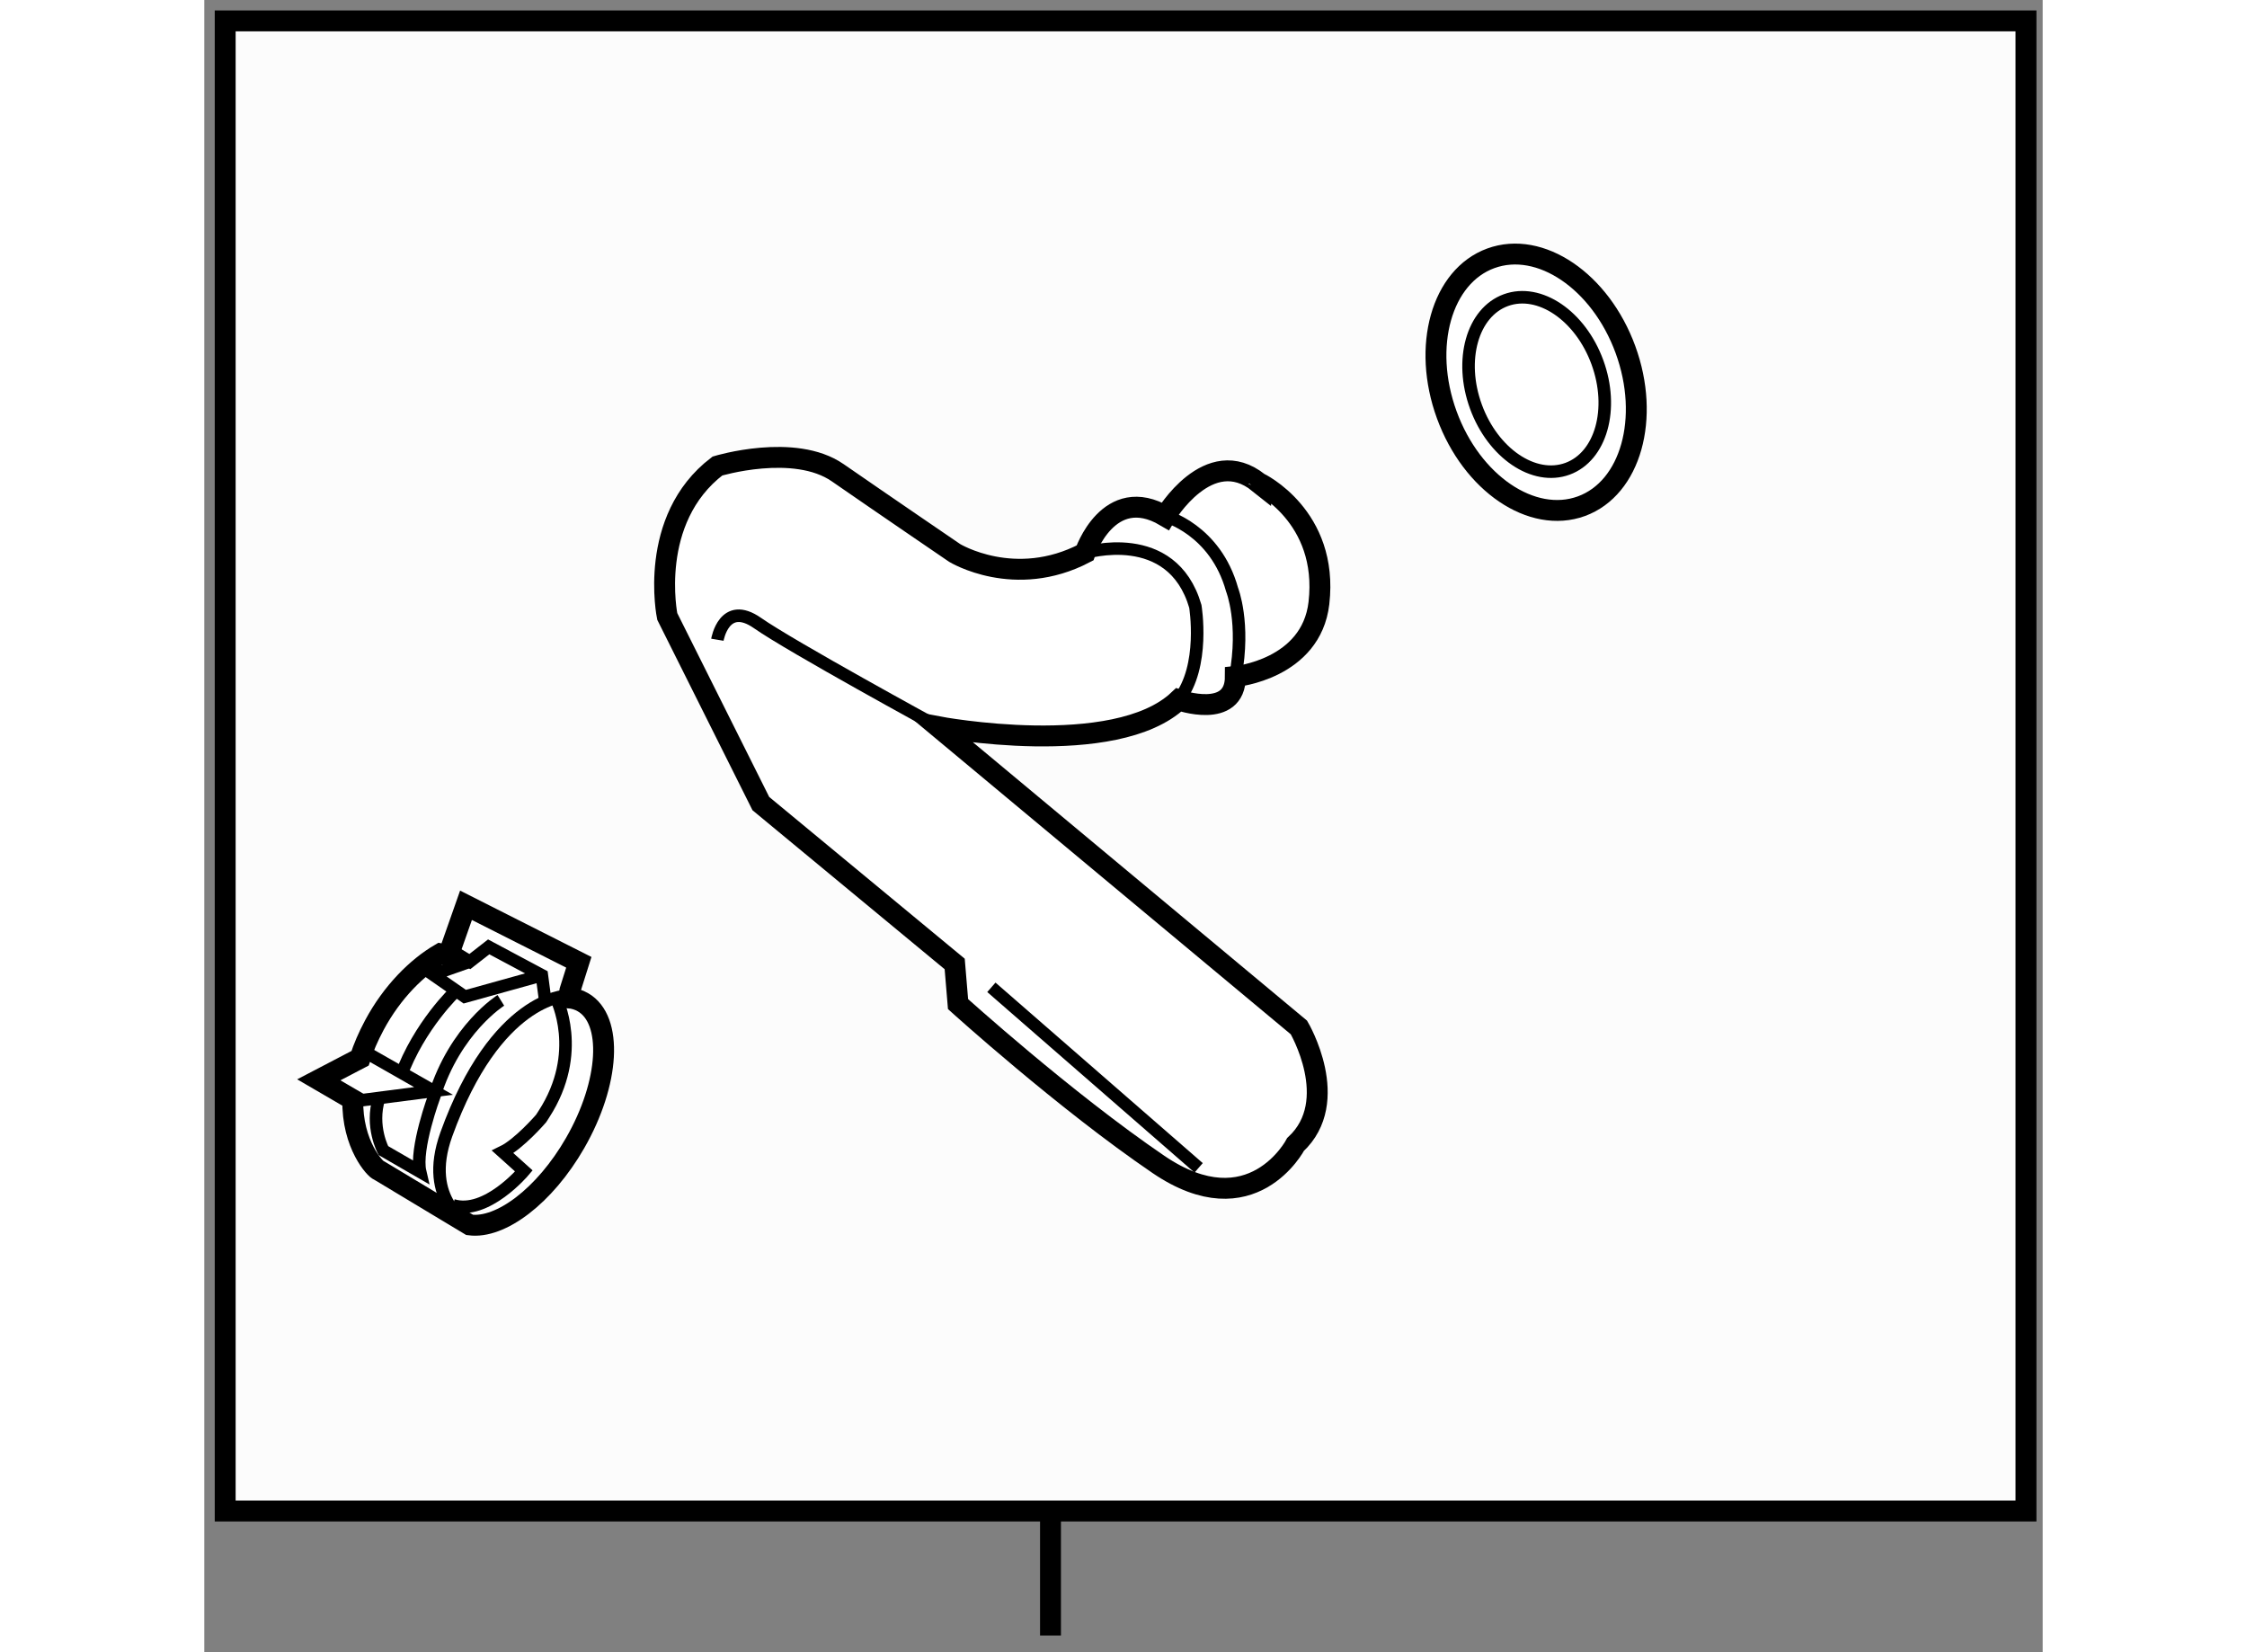
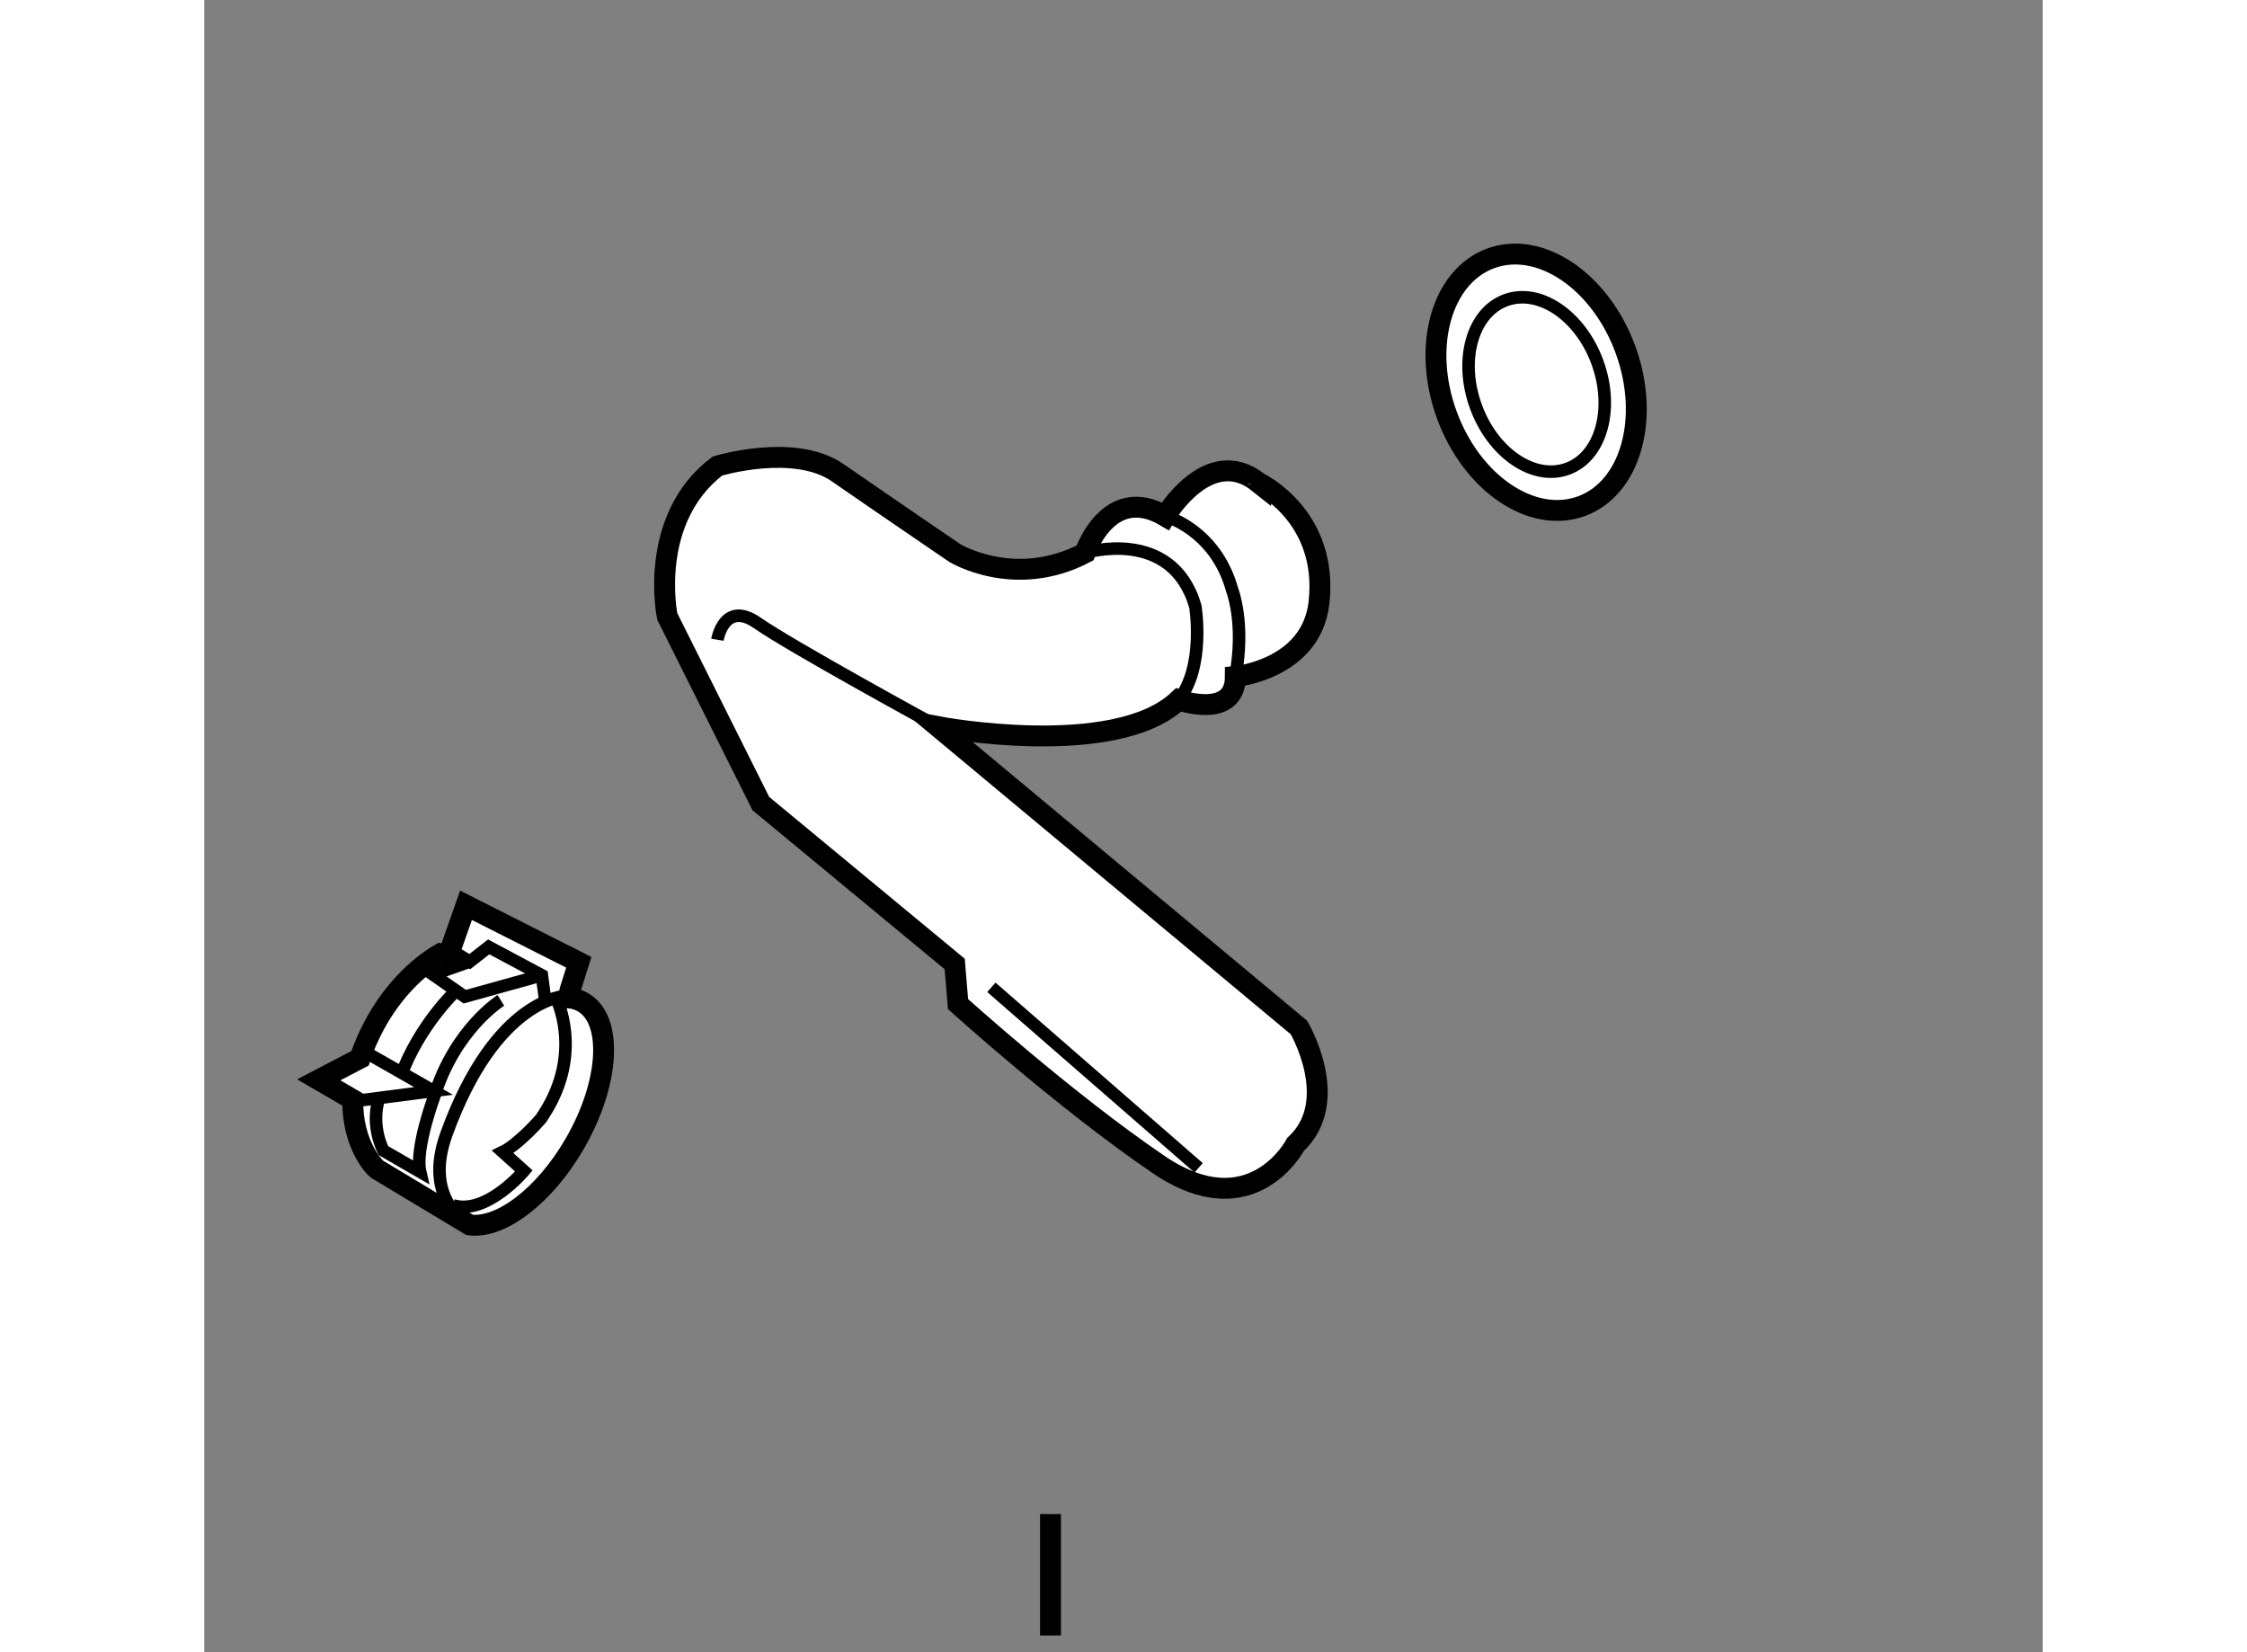
<svg xmlns="http://www.w3.org/2000/svg" version="1.1" x="0px" y="0px" width="244.8px" height="180px" viewBox="196.443 15.86 43.996 39.54" enable-background="new 0 0 244.8 180" xml:space="preserve">
  <rect x="196.443" y="15.86" width="43.996" height="39.54" fill="#808080" stroke="none" />
  <g>
    <line fill="none" stroke="#000000" stroke-width="0.5" x1="216.694" y1="52.094" x2="216.694" y2="55" />
-     <rect x="196.943" y="16.36" fill="#FCFCFC" stroke="#000000" stroke-width="0.5" width="43.096" height="35.661" />
  </g>
  <g>
    <path fill="#FFFFFF" stroke="#000000" stroke-width="0.5" d="M223.118,30.291c-0.184,1.589-2,1.76-2,1.76     c0,1.04-1.358,0.56-1.358,0.56c-1.521,1.44-5.76,0.64-5.76,0.64l8.639,7.198c0,0,1.038,1.759-0.08,2.799c0,0-1.04,2-3.279,0.48     c-2.238-1.521-4.799-3.839-4.799-3.839l-0.08-0.96l-4.639-3.838l-2.24-4.479c0,0-0.479-2.318,1.2-3.599     c0,0,1.841-0.56,2.881,0.161c1.038,0.719,2.798,1.919,2.798,1.919s1.439,0.879,3.118,0c0,0,0.561-1.679,1.922-0.88     c0,0,1.038-1.759,2.237-0.799C221.678,27.412,223.357,28.211,223.118,30.291z" />
    <line fill="none" stroke="#000000" stroke-width="0.3" x1="215.279" y1="39.488" x2="220.239" y2="43.808" />
    <path fill="none" stroke="#000000" stroke-width="0.3" d="M217.519,29.091c0,0,2.081-0.64,2.641,1.279c0,0,0.24,1.439-0.399,2.239     " />
    <path fill="none" stroke="#000000" stroke-width="0.3" d="M219.44,28.211c0,0,1.199,0.32,1.599,1.759c0,0,0.319,0.8,0.079,2.08" />
    <path fill="none" stroke="#000000" stroke-width="0.3" d="M208.722,31.17c0,0,0.16-0.959,0.961-0.399     C210.48,31.33,214,33.25,214,33.25" />
  </g>
  <g>
    <ellipse transform="matrix(0.939 -0.343 0.343 0.939 5.304 79.9)" fill="#FFFFFF" stroke="#000000" stroke-width="0.5" cx="228.38" cy="24.965" rx="2.277" ry="3.159" />
    <ellipse transform="matrix(0.939 -0.343 0.343 0.939 5.317 79.953)" fill="none" stroke="#000000" stroke-width="0.3" cx="228.38" cy="24.965" rx="1.548" ry="2.149" />
  </g>
  <g>
    <path fill="#FFFFFF" stroke="#000000" stroke-width="0.5" d="M199.997,42.176c-0.023,1.082,0.551,1.681,0.622,1.69l2.175,1.308     c0.739,0.1,1.796-0.694,2.522-1.957c0.831-1.444,0.916-2.954,0.188-3.372c-0.104-0.06-0.217-0.094-0.34-0.105l0.029-0.176     l0.213-0.675l-2.7-1.364l-0.421,1.197l-0.194-0.037c-0.551,0.321-1.152,0.911-1.579,1.71c-0.148,0.278-0.262,0.542-0.341,0.791     l-0.988,0.516L199.997,42.176z" />
    <path fill="none" stroke="#000000" stroke-width="0.3" d="M202.794,45.174c0,0-1.137-0.563-0.558-2.169     c1.187-3.285,2.863-3.31,2.863-3.31" />
    <path fill="none" stroke="#000000" stroke-width="0.3" d="M204.862,39.745c0,0,0.668,1.299-0.292,2.779     c-0.022,0.035-0.045,0.069-0.067,0.104c0,0-0.526,0.61-0.918,0.8l0.506,0.455c0,0-0.9,1.07-1.701,0.821" />
    <polyline fill="none" stroke="#000000" stroke-width="0.3" points="200.309,41.046 201.928,41.968 200.122,42.201   " />
    <polyline fill="none" stroke="#000000" stroke-width="0.3" points="204.604,39.821 204.521,39.199 203.249,38.52 202.798,38.872      202.254,38.545   " />
    <polyline fill="none" stroke="#000000" stroke-width="0.3" points="204.521,39.199 202.676,39.712 201.915,39.183 202.798,38.872        " />
    <path fill="none" stroke="#000000" stroke-width="0.3" d="M202.468,39.568c0,0-0.883,0.826-1.328,2.057" />
    <path fill="none" stroke="#000000" stroke-width="0.3" d="M203.54,39.8c0,0-1.091,0.681-1.59,2.286c0,0-0.47,1.266-0.341,1.818     l-0.88-0.509c0,0-0.315-0.579-0.104-1.254" />
  </g>
</svg>